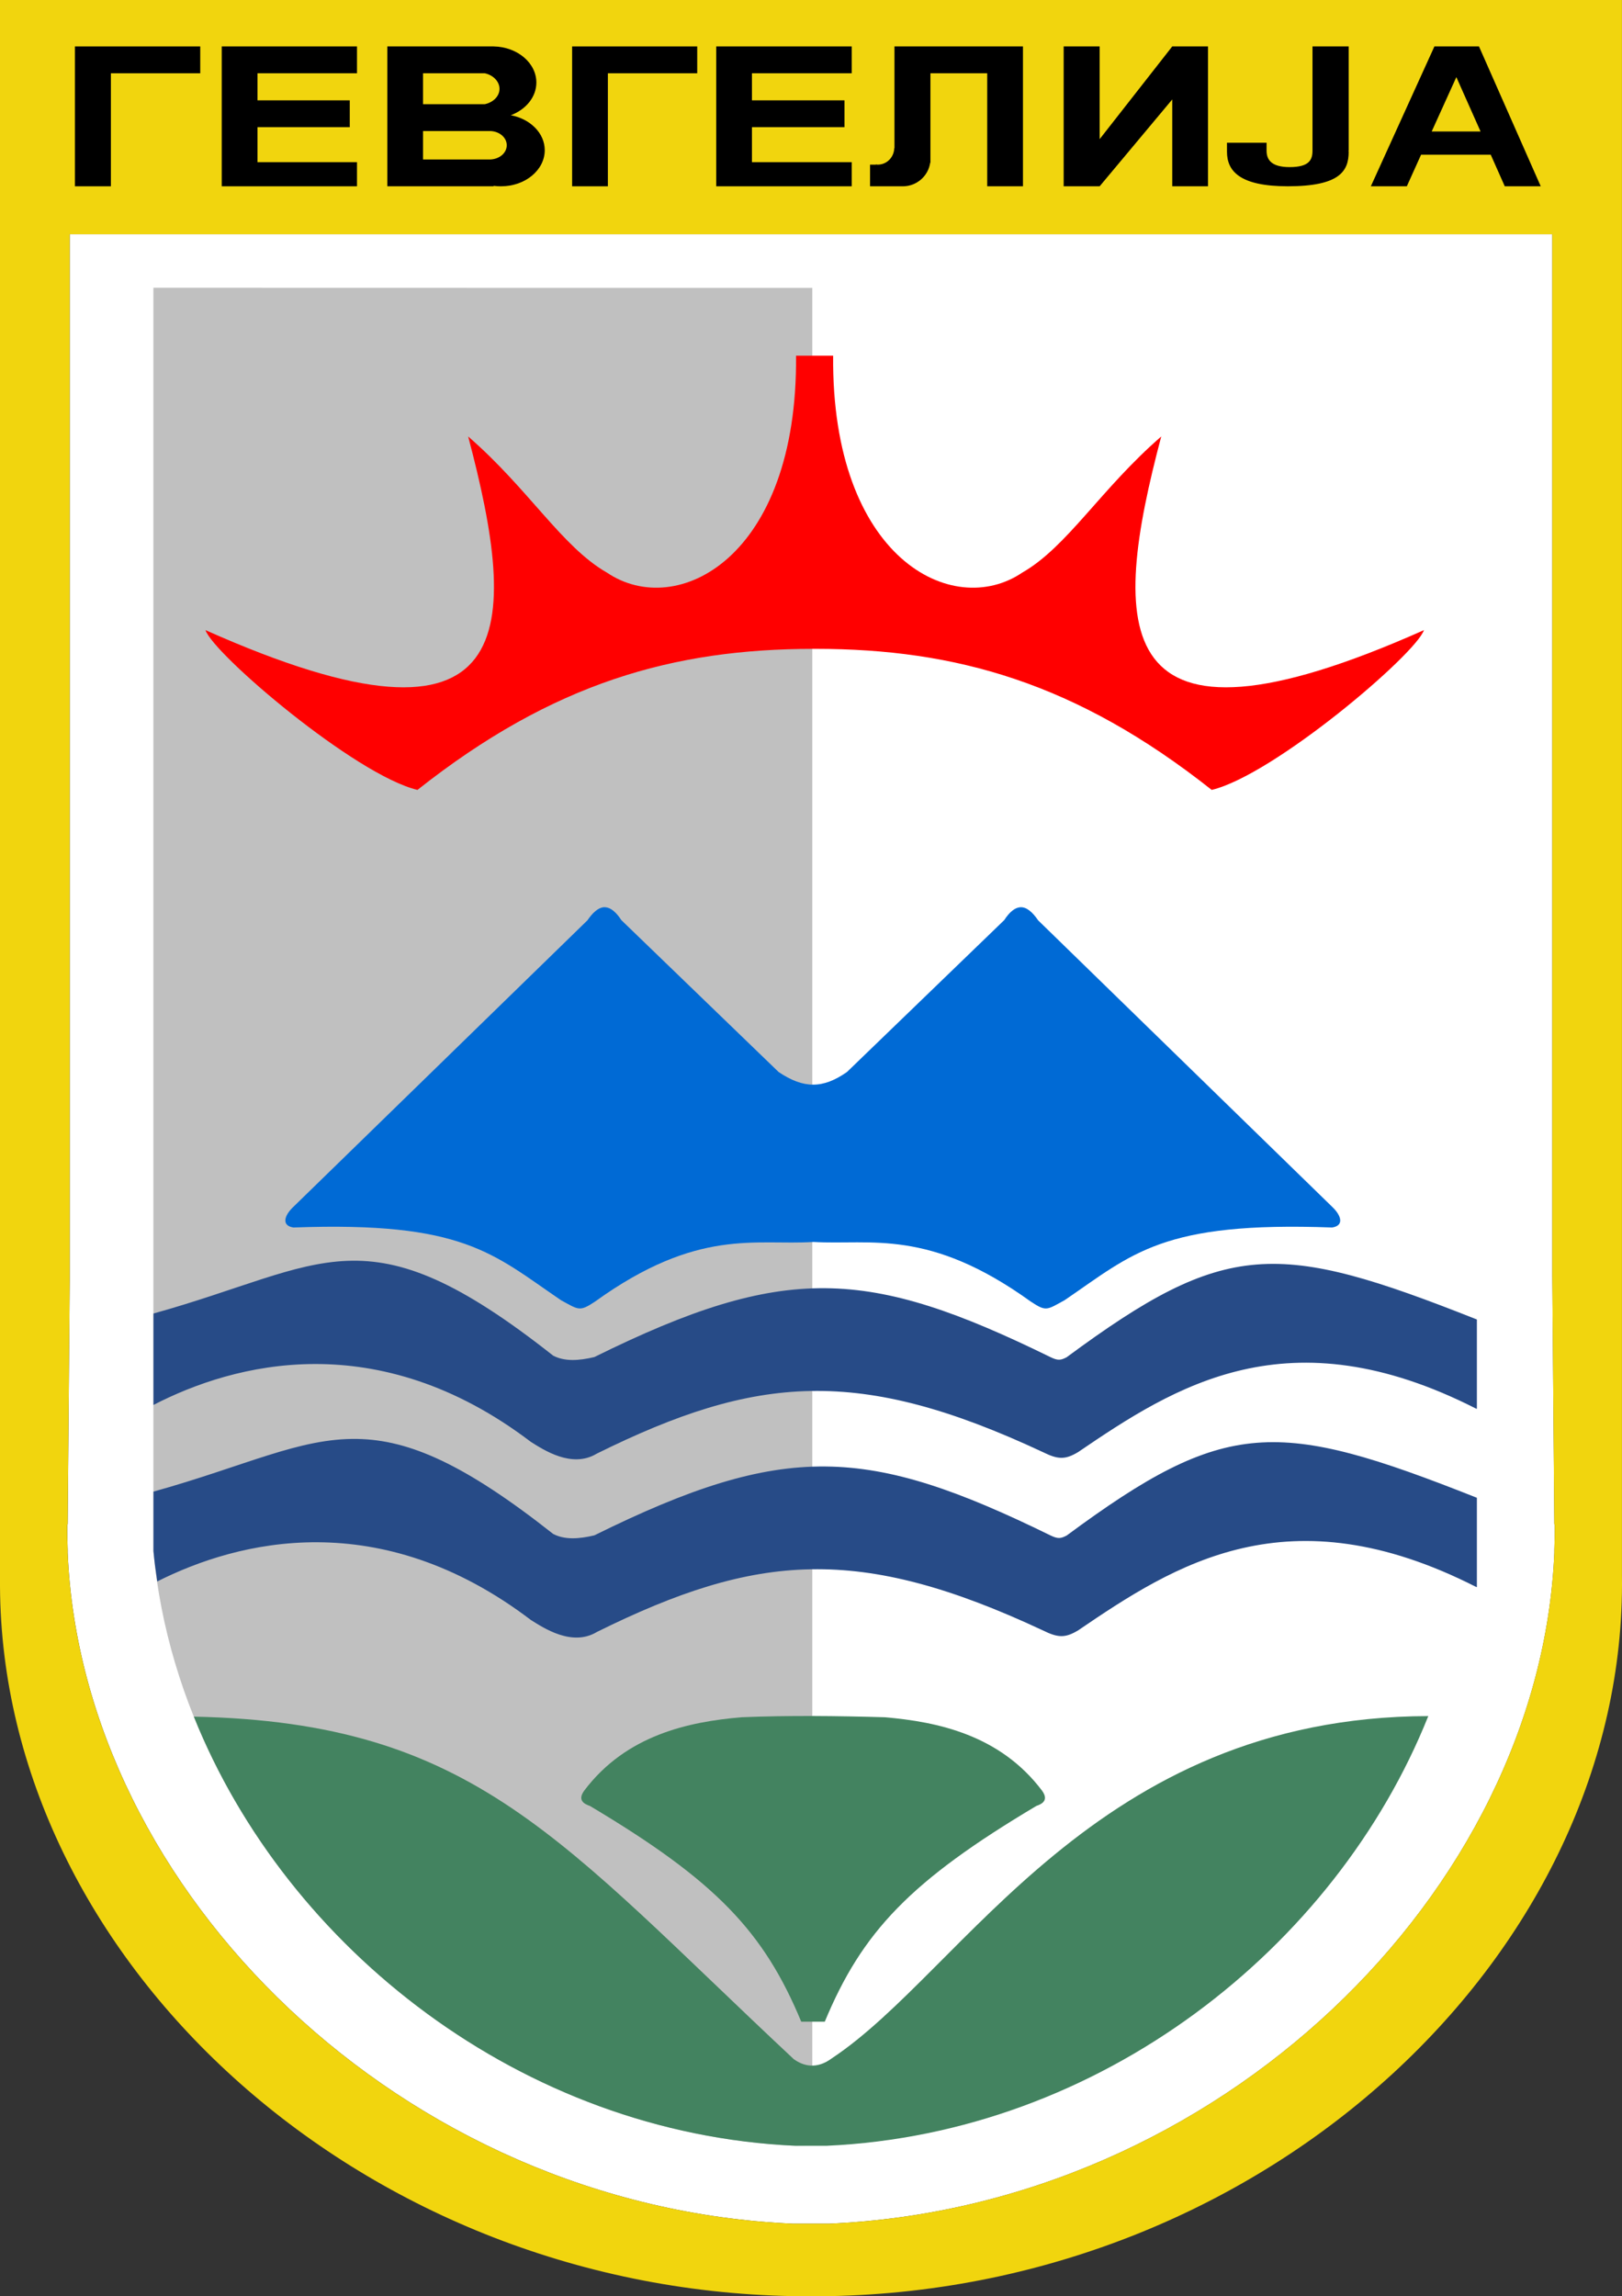
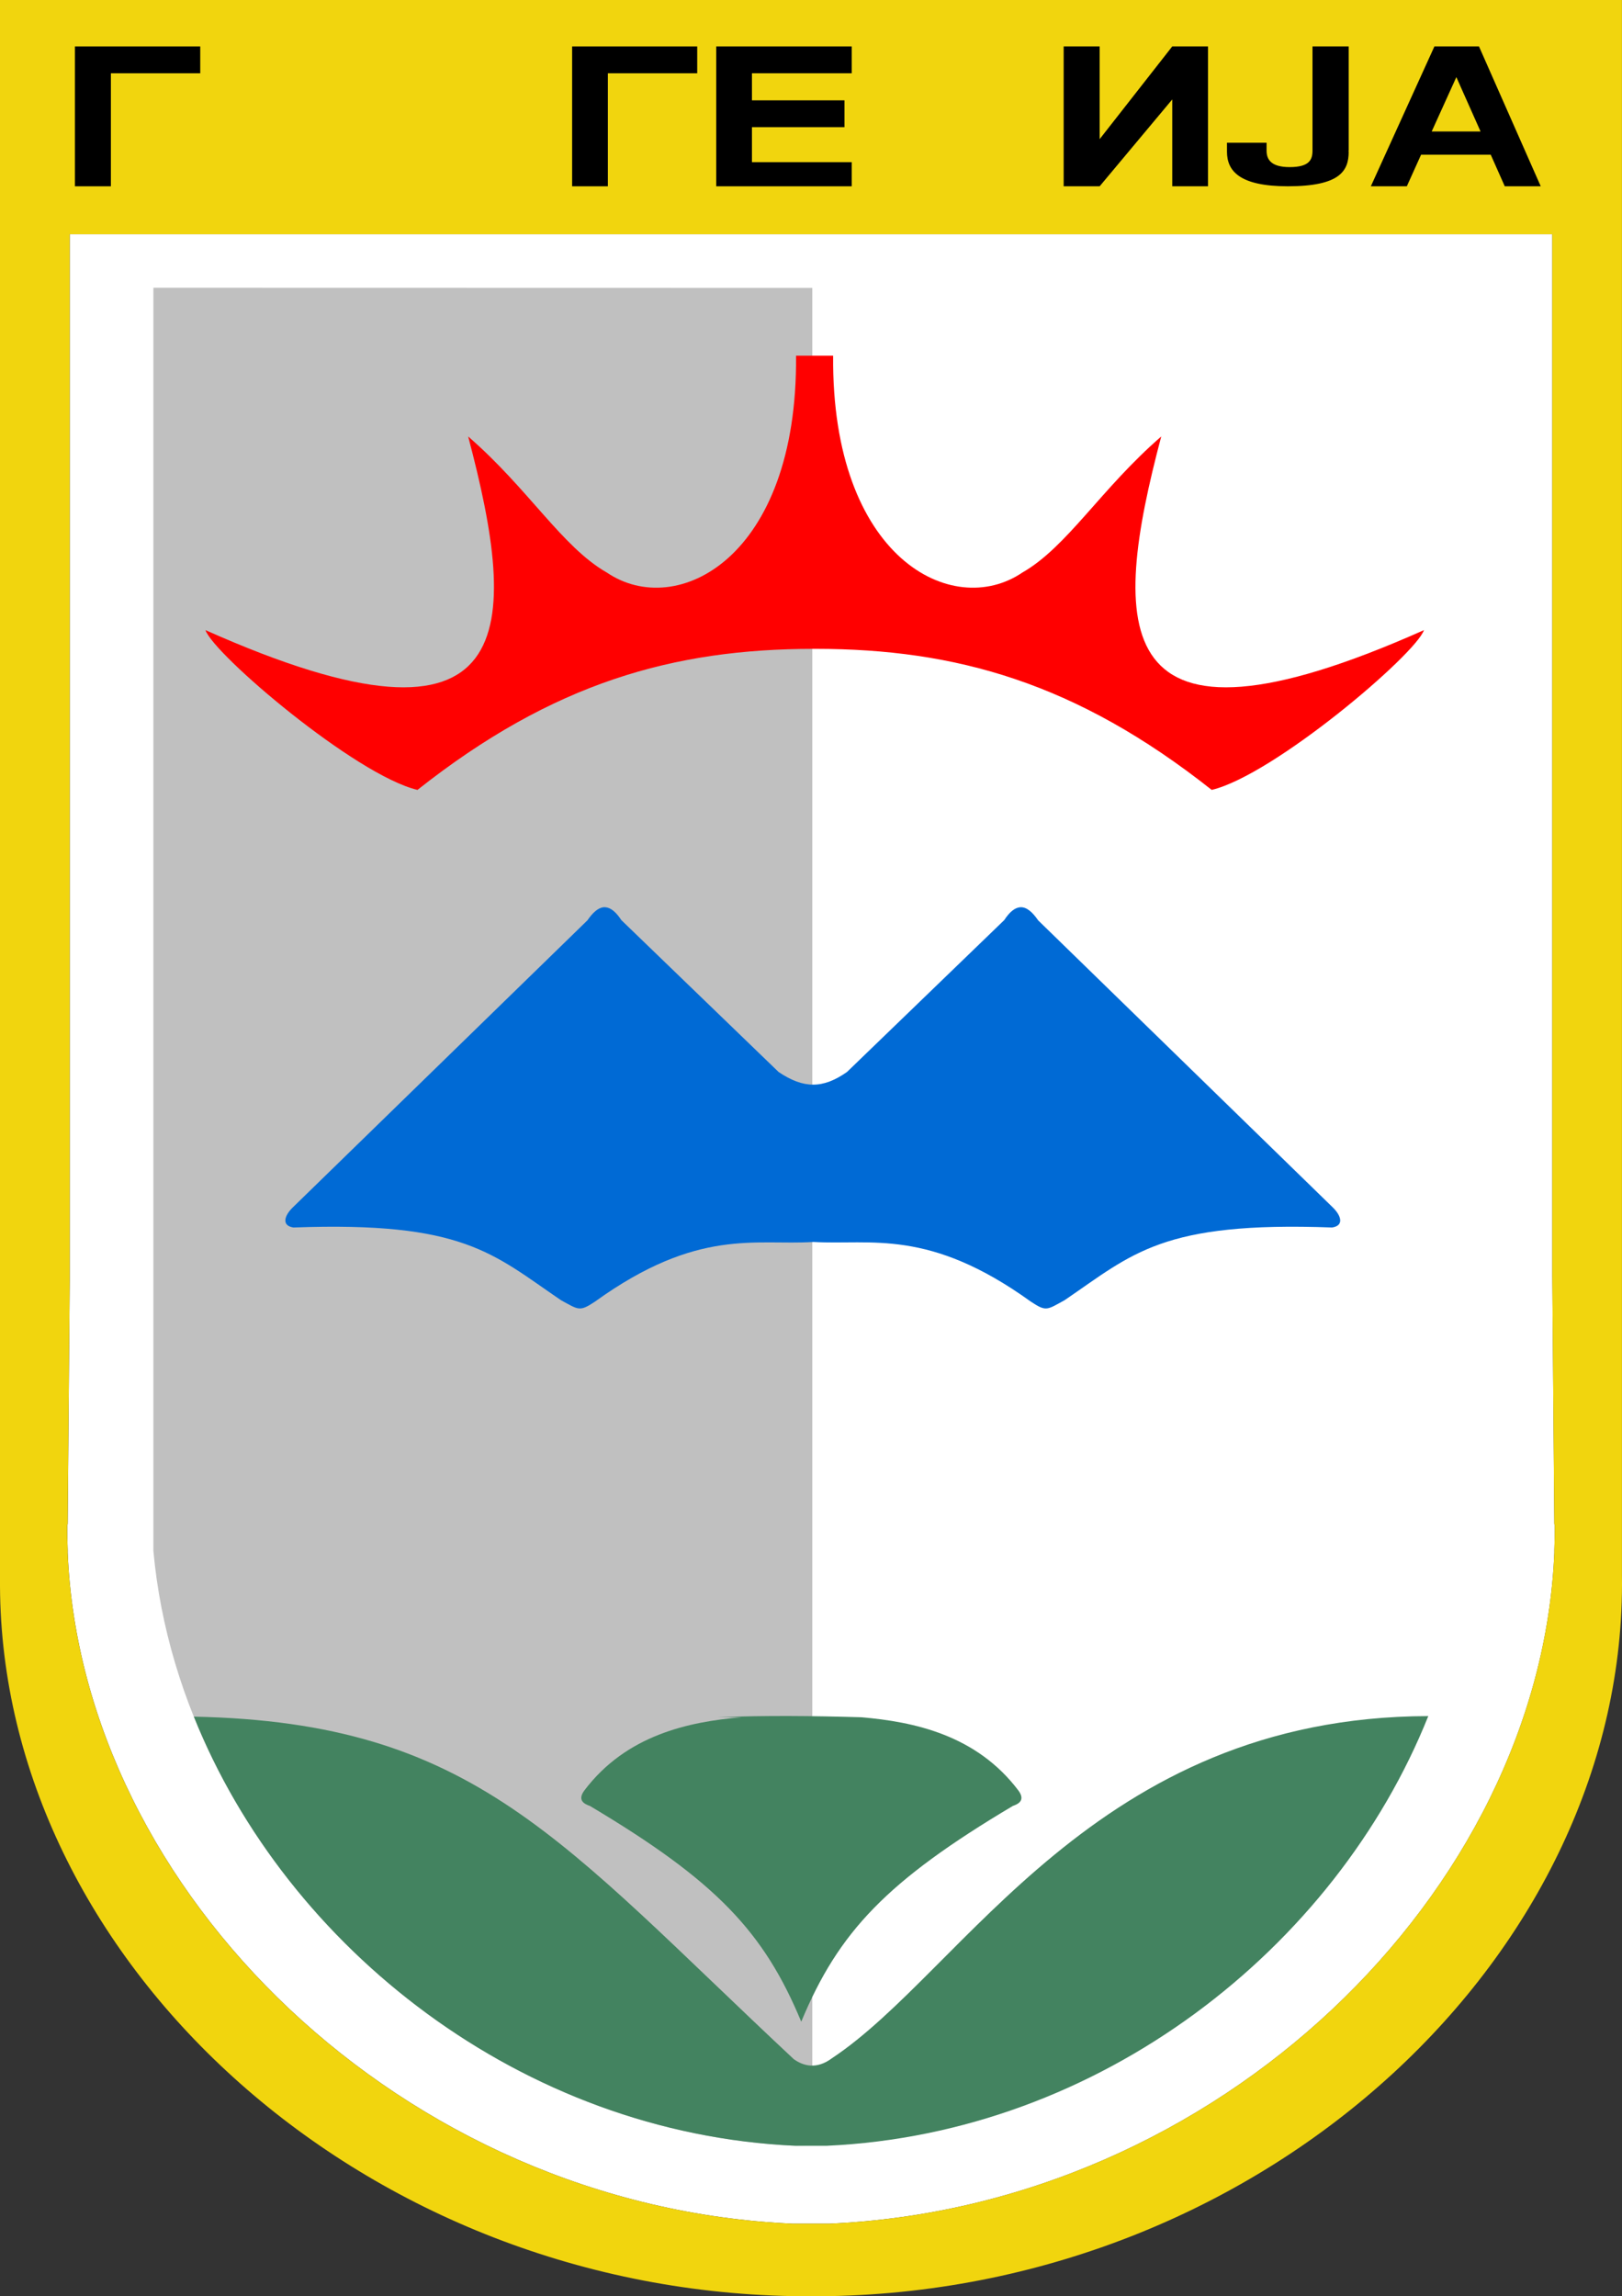
<svg xmlns="http://www.w3.org/2000/svg" xmlns:ns1="http://www.inkscape.org/namespaces/inkscape" xmlns:ns2="http://sodipodi.sourceforge.net/DTD/sodipodi-0.dtd" width="255" height="361" id="svg2" version="1.1" ns1:version="0.48.0 r9654" ns2:docname="Coat of Arms of Gevgelija.svg">
  <rect width="100%" height="100%" fill="#333333" stroke="none" />
  <defs id="defs4" />
  <ns2:namedview id="base" pagecolor="#ffffff" bordercolor="#666666" borderopacity="1.0" ns1:pageopacity="0.0" ns1:pageshadow="2" ns1:zoom="1.303258" ns1:cx="128.79445" ns1:cy="177.78685" ns1:document-units="px" ns1:current-layer="layer1" showgrid="false" ns1:window-width="1024" ns1:window-height="712" ns1:window-x="-4" ns1:window-y="-4" ns1:window-maximized="1" ns1:snap-bbox="true" ns1:bbox-paths="true" ns1:bbox-nodes="true" ns1:snap-bbox-edge-midpoints="true" ns1:snap-bbox-midpoints="true" ns1:object-paths="true" ns1:object-nodes="true" ns1:snap-intersection-paths="true" ns1:snap-midpoints="true" ns1:snap-smooth-nodes="true" ns1:snap-object-midpoints="true" ns1:snap-center="true" borderlayer="true" fit-margin-top="0" fit-margin-left="0" fit-margin-right="0" fit-margin-bottom="0" />
  <g ns1:label="Capa 1" ns1:groupmode="layer" id="layer1" transform="translate(0,-691.362)">
    <g id="g3188">
      <g id="g3163">
        <path ns1:connector-curvature="0" style="fill:#ffffff;stroke:none" d="m 10.963,728.193 0,163.255 0,1.242 0,0.036 -0.32,38.25 -0.071,0.142 c -0.01,1.308 0.023,2.634 0.071,3.939 0.007,0.141 -0.007,0.285 0,0.426 2.236,53.377 52.79,102.838 114.049,105.49 l 5.621,0 c 61.259,-2.651 111.813,-52.113 114.049,-105.49 0.008,-0.141 -0.007,-0.285 0,-0.426 0.048,-1.304 0.081,-2.63 0.071,-3.939 l -0.071,-0.142 -0.32,-38.995 0,-0.035 0,-0.497 0,-163.255 -233.079,0 z" id="path3540" />
        <path ns1:connector-curvature="0" style="fill:#c0c0c0;fill-opacity:1;stroke:none" d="m 24.117,736.602 0,66.38 0,52.824 0,34.233 0,1.131 0,0.043 0,43.994 c 4.325,47.682 47.9,90.88 100.448,93.491 1.042,10e-5 2.085,-0.01 3.136,-0.044 l 0,-0.222 0,-13.4 0,-58.837 0,-100.39 0,-119.182 -103.584,-0.022 z" id="rect3514" />
        <g id="g3039">
          <path id="path3842" d="m 224.546,961.166 c -52.434,0.135 -72.964,39.998 -93.731,53.778 -2.423,1.816 -4.508,1.248 -6.028,0.155 -36.804,-34.414 -50.125,-52.943 -94.309,-53.845 14.645,36.499 51.624,65.525 94.531,67.467 l 4.982,0 c 42.942,-1.943 79.939,-31.015 94.554,-67.556 z" style="fill:#438360;fill-opacity:1;fill-rule:nonzero;stroke:none" ns1:connector-curvature="0" />
-           <path id="path3324" d="m 116.575,961.349 c -8.303,0.709 -18.117,2.777 -24.724,11.532 -1.137,1.56 0.057,2.125 0.889,2.413 19.793,11.781 27.351,19.767 33.226,33.921 l 3.7,0 c 5.875,-14.155 13.468,-22.14 33.261,-33.921 0.833,-0.288 2.026,-0.852 0.889,-2.413 -6.607,-8.754 -16.421,-10.823 -24.724,-11.532 -7.5,-0.215 -15.019,-0.306 -22.518,0 z" style="fill:#438360;fill-opacity:1;fill-rule:nonzero;stroke:none" ns1:connector-curvature="0" />
+           <path id="path3324" d="m 116.575,961.349 c -8.303,0.709 -18.117,2.777 -24.724,11.532 -1.137,1.56 0.057,2.125 0.889,2.413 19.793,11.781 27.351,19.767 33.226,33.921 c 5.875,-14.155 13.468,-22.14 33.261,-33.921 0.833,-0.288 2.026,-0.852 0.889,-2.413 -6.607,-8.754 -16.421,-10.823 -24.724,-11.532 -7.5,-0.215 -15.019,-0.306 -22.518,0 z" style="fill:#438360;fill-opacity:1;fill-rule:nonzero;stroke:none" ns1:connector-curvature="0" />
        </g>
        <path ns1:connector-curvature="0" style="fill:#ff0000;fill-opacity:1;stroke:none" d="m 125.148,747.283 c 0.282,31.845 -18.759,41.551 -29.74,34.099 -7.057,-4.034 -12.288,-13.144 -21.807,-21.396 7.957,30.067 8.78,52.781 -41.301,30.444 1.306,3.83 23.586,22.801 33.332,25.122 21.342,-16.891 40.324,-22.16 62.254,-22.177 0.012,6.7e-4 0.024,-7.5e-4 0.036,0 0.12,-2.8e-4 0.236,-1.9e-4 0.356,0 21.929,0.018 40.878,5.286 62.218,22.177 9.747,-2.32 32.063,-21.292 33.368,-25.122 -50.081,22.337 -49.258,-0.377 -41.301,-30.444 -9.518,8.252 -14.786,17.362 -21.842,21.396 -10.98,7.452 -30.022,-2.254 -29.74,-34.099 l -2.597,0 -0.64,0 -2.597,0 z" id="path2979" />
        <path ns1:connector-curvature="0" style="fill:#006ad5;fill-opacity:1;stroke:none" d="m 94.839,834.002 c -0.865,0.119 -1.701,0.907 -2.49,2.058 l -46.21,45.027 c -1.467,1.378 -1.927,2.98 0,3.264 26.731,-0.989 31.317,4.117 42.048,11.425 2.822,1.549 2.931,1.831 5.372,0.213 16.174,-11.653 25.233,-8.79 34.329,-9.367 9.034,0.527 18.087,-2.206 34.151,9.367 2.441,1.618 2.514,1.336 5.336,-0.213 10.731,-7.309 15.317,-12.414 42.048,-11.425 1.926,-0.285 1.466,-1.886 0,-3.264 L 163.212,836.06 c -0.902,-1.316 -1.842,-2.144 -2.846,-2.058 -0.78,0.067 -1.617,0.68 -2.49,2.022 l -24.724,23.88 c -3.785,2.644 -6.799,2.65 -10.743,0 L 97.685,836.025 c -0.873,-1.343 -1.71,-1.956 -2.49,-2.022 -0.125,-0.009 -0.232,-0.017 -0.356,0 z" id="path3069" ns2:nodetypes="ccccccccccccsccccsc" />
        <g id="g3159">
-           <path id="path3219" d="m 54.594,889.594 c -8.587,0.33 -16.904,4.506 -30.469,8.281 l 0,14.375 c 12.621,-6.531 35.162,-12.57 59.344,5.812 1.959,1.221 6.429,4.217 10.344,1.844 25.112,-12.428 41.249,-13.762 70.125,-0.25 2.374,1.172 3.499,1.243 5.562,0 15.208,-10.351 33.011,-21.877 62.594,-6.812 l 0.094,0 0,-14.031 c -31.38,-12.441 -39.459,-12.582 -64.5,5.938 -0.905,0.456 -1.318,0.576 -2.562,-0.031 -28.667,-14.047 -41.711,-14.821 -71.688,0 -2.419,0.574 -4.641,0.728 -6.469,-0.219 C 72.149,892.804 63.235,889.261 54.594,889.594 z" style="opacity:0.995;fill:#274b87;fill-opacity:1;stroke:none" ns1:connector-curvature="0" />
-           <path id="path3219-7" d="M 56.219,917.594 C 47.032,917.416 38.543,921.863 24.125,925.875 l 0,9.344 c 0.145,1.603 0.362,3.194 0.594,4.781 12.723,-6.413 34.931,-12.044 58.75,6.062 1.959,1.22 6.46,4.249 10.375,1.875 25.112,-12.428 41.218,-13.762 70.094,-0.25 2.374,1.172 3.499,1.243 5.562,0 15.208,-10.351 33.011,-21.877 62.594,-6.812 l 0.094,0 0,-14.031 c -31.38,-12.441 -39.459,-12.582 -64.5,5.938 -0.905,0.456 -1.318,0.576 -2.562,-0.031 -28.667,-14.047 -41.711,-14.821 -71.688,0 -2.419,0.574 -4.641,0.728 -6.469,-0.219 -13.893,-10.965 -22.596,-14.78 -30.75,-14.938 z" style="fill:#274b87;fill-opacity:1;stroke:none" ns1:connector-curvature="0" />
-         </g>
+           </g>
      </g>
      <g id="g3175">
        <path ns1:connector-curvature="0" style="fill:#f1d50e;fill-opacity:1;stroke:none" d="m 0,691.362 0,35.057 0,1.774 0,210.234 0,2.306 c 0.272,58.419 56.067,110.364 124.615,111.628 l 5.87,0 c 69.138,-1.329 125.284,-54.208 124.508,-113.261 l 0,-0.674 0,-210.234 0,-36.831 -254.992,0 z m 10.957,36.831 233.079,0 0,163.255 0,0.497 0,0.036 0.32,38.995 0.071,0.142 c 0.01,1.308 -0.023,2.634 -0.071,3.939 -0.008,0.141 0.007,0.285 0,0.426 -2.236,53.377 -52.79,102.838 -114.049,105.49 l -5.621,0 C 63.427,1038.321 12.873,988.86 10.637,935.483 c -0.008,-0.141 0.007,-0.285 0,-0.426 -0.048,-1.304 -0.081,-2.63 -0.071,-3.939 l 0.071,-0.142 0.32,-38.25 0,-0.035 0,-1.242 0,-163.256 z" id="path3351" />
        <g id="g3747" transform="matrix(1.138,0,0,1.135,-90.422,309.427)">
          <path ns1:connector-curvature="0" id="rect3627" d="m 89.807,342.938 0,19.375 4.969,0 0,-15.656 12.344,0 0,-3.719 -12.344,0 -3.25,0 -1.719,0 z" style="fill:#000000;fill-opacity:1;fill-rule:nonzero;stroke:none" />
-           <path ns1:connector-curvature="0" id="rect3627-7" d="m 110.088,342.938 0,19.375 3.094,0 1.844,0 13.75,0 0,-3.344 -13.75,0 0,-4.844 12.75,0 0,-3.719 -12.75,0 0,-3.75 13.75,0 0,-3.719 -13.75,0 -1.844,0 -3.094,0 z" style="fill:#000000;fill-opacity:1;fill-rule:nonzero;stroke:none" />
-           <path ns1:connector-curvature="0" id="rect3627-7-4" d="m 132.963,342.938 0,19.375 4.531,0 0.406,0 9.75,0 0,-0.062 c 0.332,0.047 0.683,0.062 1.031,0.062 3.33,0 6.031,-2.249 6.031,-5 0,-2.369 -2.005,-4.341 -4.688,-4.844 2.079,-0.782 3.531,-2.519 3.531,-4.531 0,-2.717 -2.634,-4.945 -5.906,-5 l -9.75,0 -4.938,0 z m 4.938,3.719 8.531,0 c 1.154,0.249 2.031,1.13 2.031,2.156 0,1.027 -0.877,1.882 -2.031,2.125 l -8.531,0 0,-4.281 z m 0,8 5.719,0 3.594,0 c 1.265,0.056 2.25,0.909 2.25,1.969 0,1.059 -0.986,1.911 -2.25,1.969 l -9.312,0 0,-3.938 z" style="fill:#000000;fill-opacity:1;fill-rule:nonzero;stroke:none" />
          <path ns1:connector-curvature="0" id="rect3627-1" d="m 158.494,342.938 0,19.375 4.938,0 0,-15.656 12.344,0 0,-3.719 -12.344,0 -3.25,0 -1.688,0 z" style="fill:#000000;fill-opacity:1;fill-rule:nonzero;stroke:none" />
          <path ns1:connector-curvature="0" id="rect3627-7-2" d="m 178.401,342.938 0,19.375 3.094,0 1.844,0 13.781,0 0,-3.344 -13.781,0 0,-4.844 12.781,0 0,-3.719 -12.781,0 0,-3.75 13.781,0 0,-3.719 -13.781,0 -4.938,0 z" style="fill:#000000;fill-opacity:1;fill-rule:nonzero;stroke:none" />
-           <path ns1:connector-curvature="0" id="rect3627-7-2-4" d="m 203.026,342.938 0,11.969 0,2.062 c 0,0.043 -0.029,0.082 -0.031,0.125 -0.067,1.225 -1.04,2.219 -2.281,2.219 -0.086,0 -0.167,-0.022 -0.25,-0.031 0.002,0.01 -0.002,0.021 0,0.031 l -0.812,0 0,3 4.531,0 c 0.021,0 0.042,3.4e-4 0.062,0 1.893,-0.031 3.464,-1.449 3.719,-3.281 l 0.031,0.031 0,-12.406 7.844,0 0,15.656 4.938,0 0,-19.375 -2.031,0 -10.75,0 -4.969,0 z" style="fill:#000000;fill-opacity:1;fill-rule:nonzero;stroke:none" />
          <path ns1:connector-curvature="0" id="rect3627-7-2-4-2" d="m 226.401,342.938 0,19.375 4.969,0 10.031,-12.032 0,12.032 4.938,0 0,-19.375 -4.938,0 -10.031,12.846 0,-12.846 -4.969,0 z" style="fill:#000000;fill-opacity:1;fill-rule:nonzero;stroke:none" ns2:nodetypes="ccccccccccc" />
          <path ns1:connector-curvature="0" id="rect3627-7-2-4-2-1-6" d="m 260.776,342.938 0,10.25 0,0.281 0,2.812 0,1.062 0,0.031 c 0,1.258 -0.434,2.281 -3.156,2.281 -2.529,0 -3.188,-1.024 -3.188,-2.281 0,-0.447 -0.004,-0.78 0,-1.094 l -5.469,0 c -0.001,0.416 0,0.752 0,1.25 0,2.641 1.71,4.781 8.406,4.781 7.208,0 8.406,-2.14 8.406,-4.781 0,-0.053 -0.028,-0.103 -0.031,-0.156 l 0.031,0 0,-14.438 -5,0 z" style="fill:#000000;fill-opacity:1;fill-rule:nonzero;stroke:none" />
          <path ns1:connector-curvature="0" id="rect3627-7-2-4-2-1-6-1" d="m 277.619,342.938 -8.781,19.375 4.969,0 1.969,-4.375 9.625,0 1.938,4.375 4.969,0 -8.531,-19.375 -1.188,0 -3.812,0 -1.156,0 z m 3.031,4.25 3.344,7.531 -6.75,0 3.406,-7.531 z" style="fill:#000000;fill-opacity:1;fill-rule:nonzero;stroke:none" />
        </g>
      </g>
    </g>
  </g>
</svg>